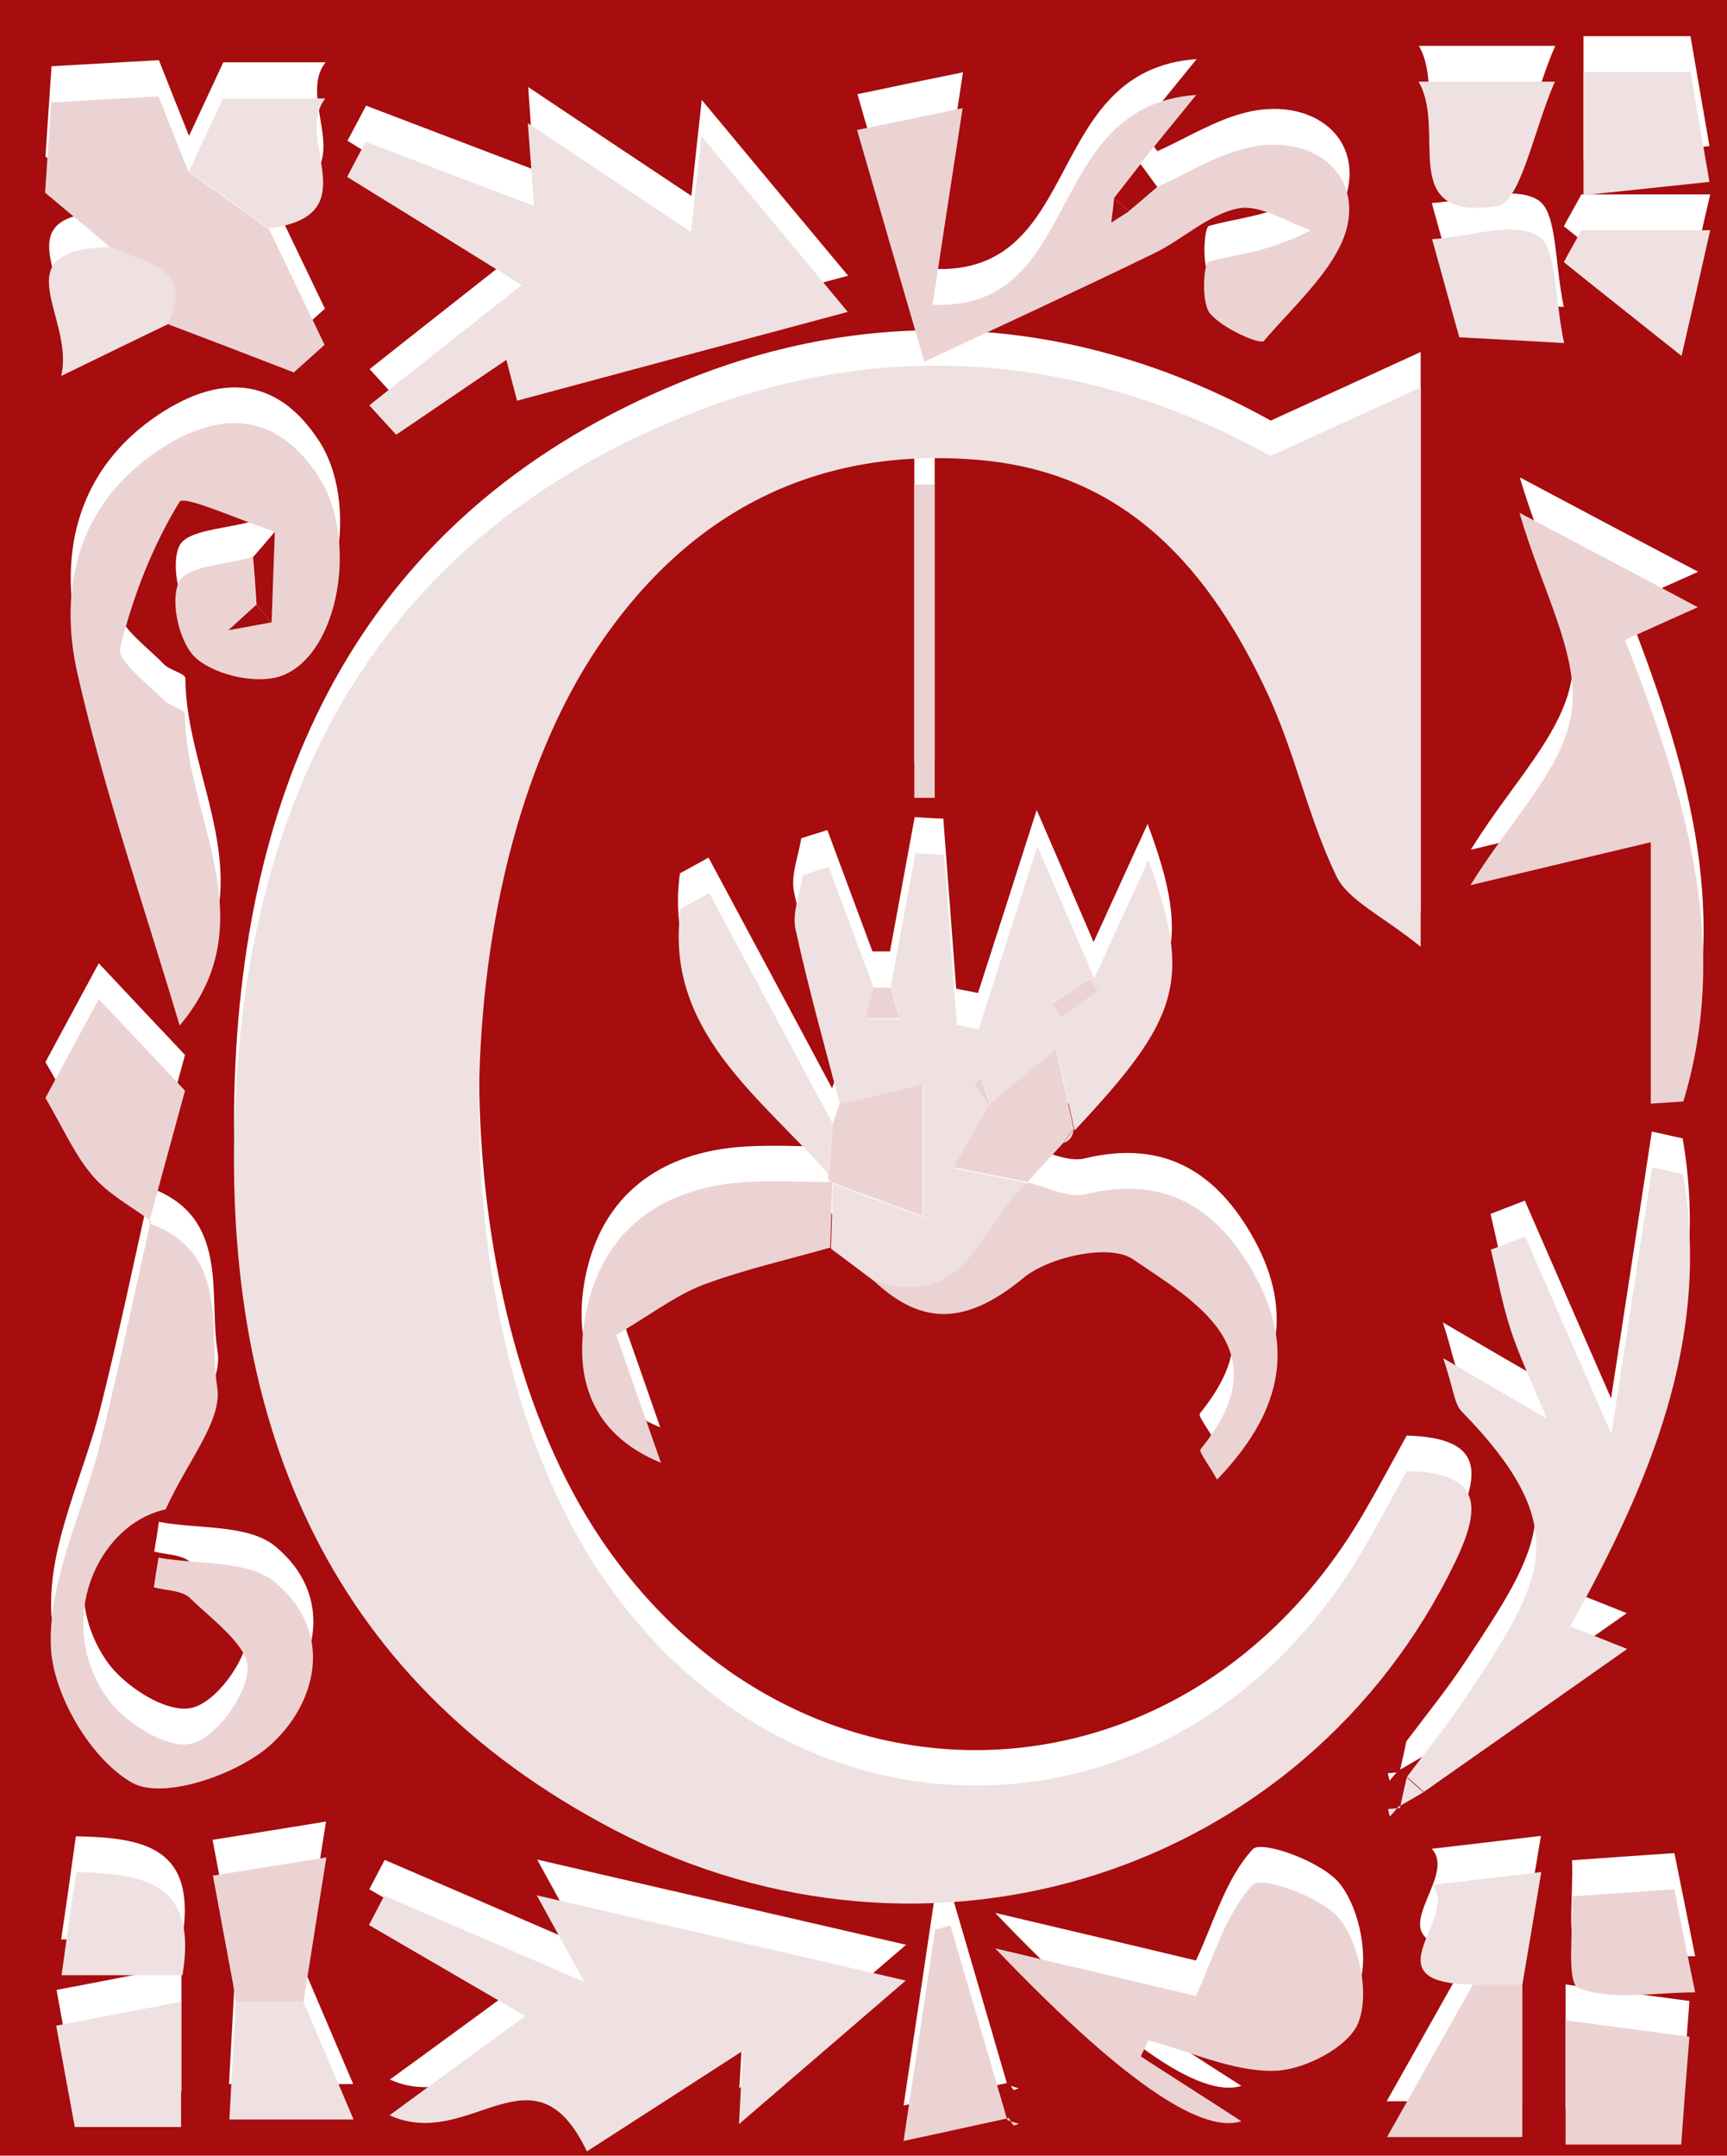
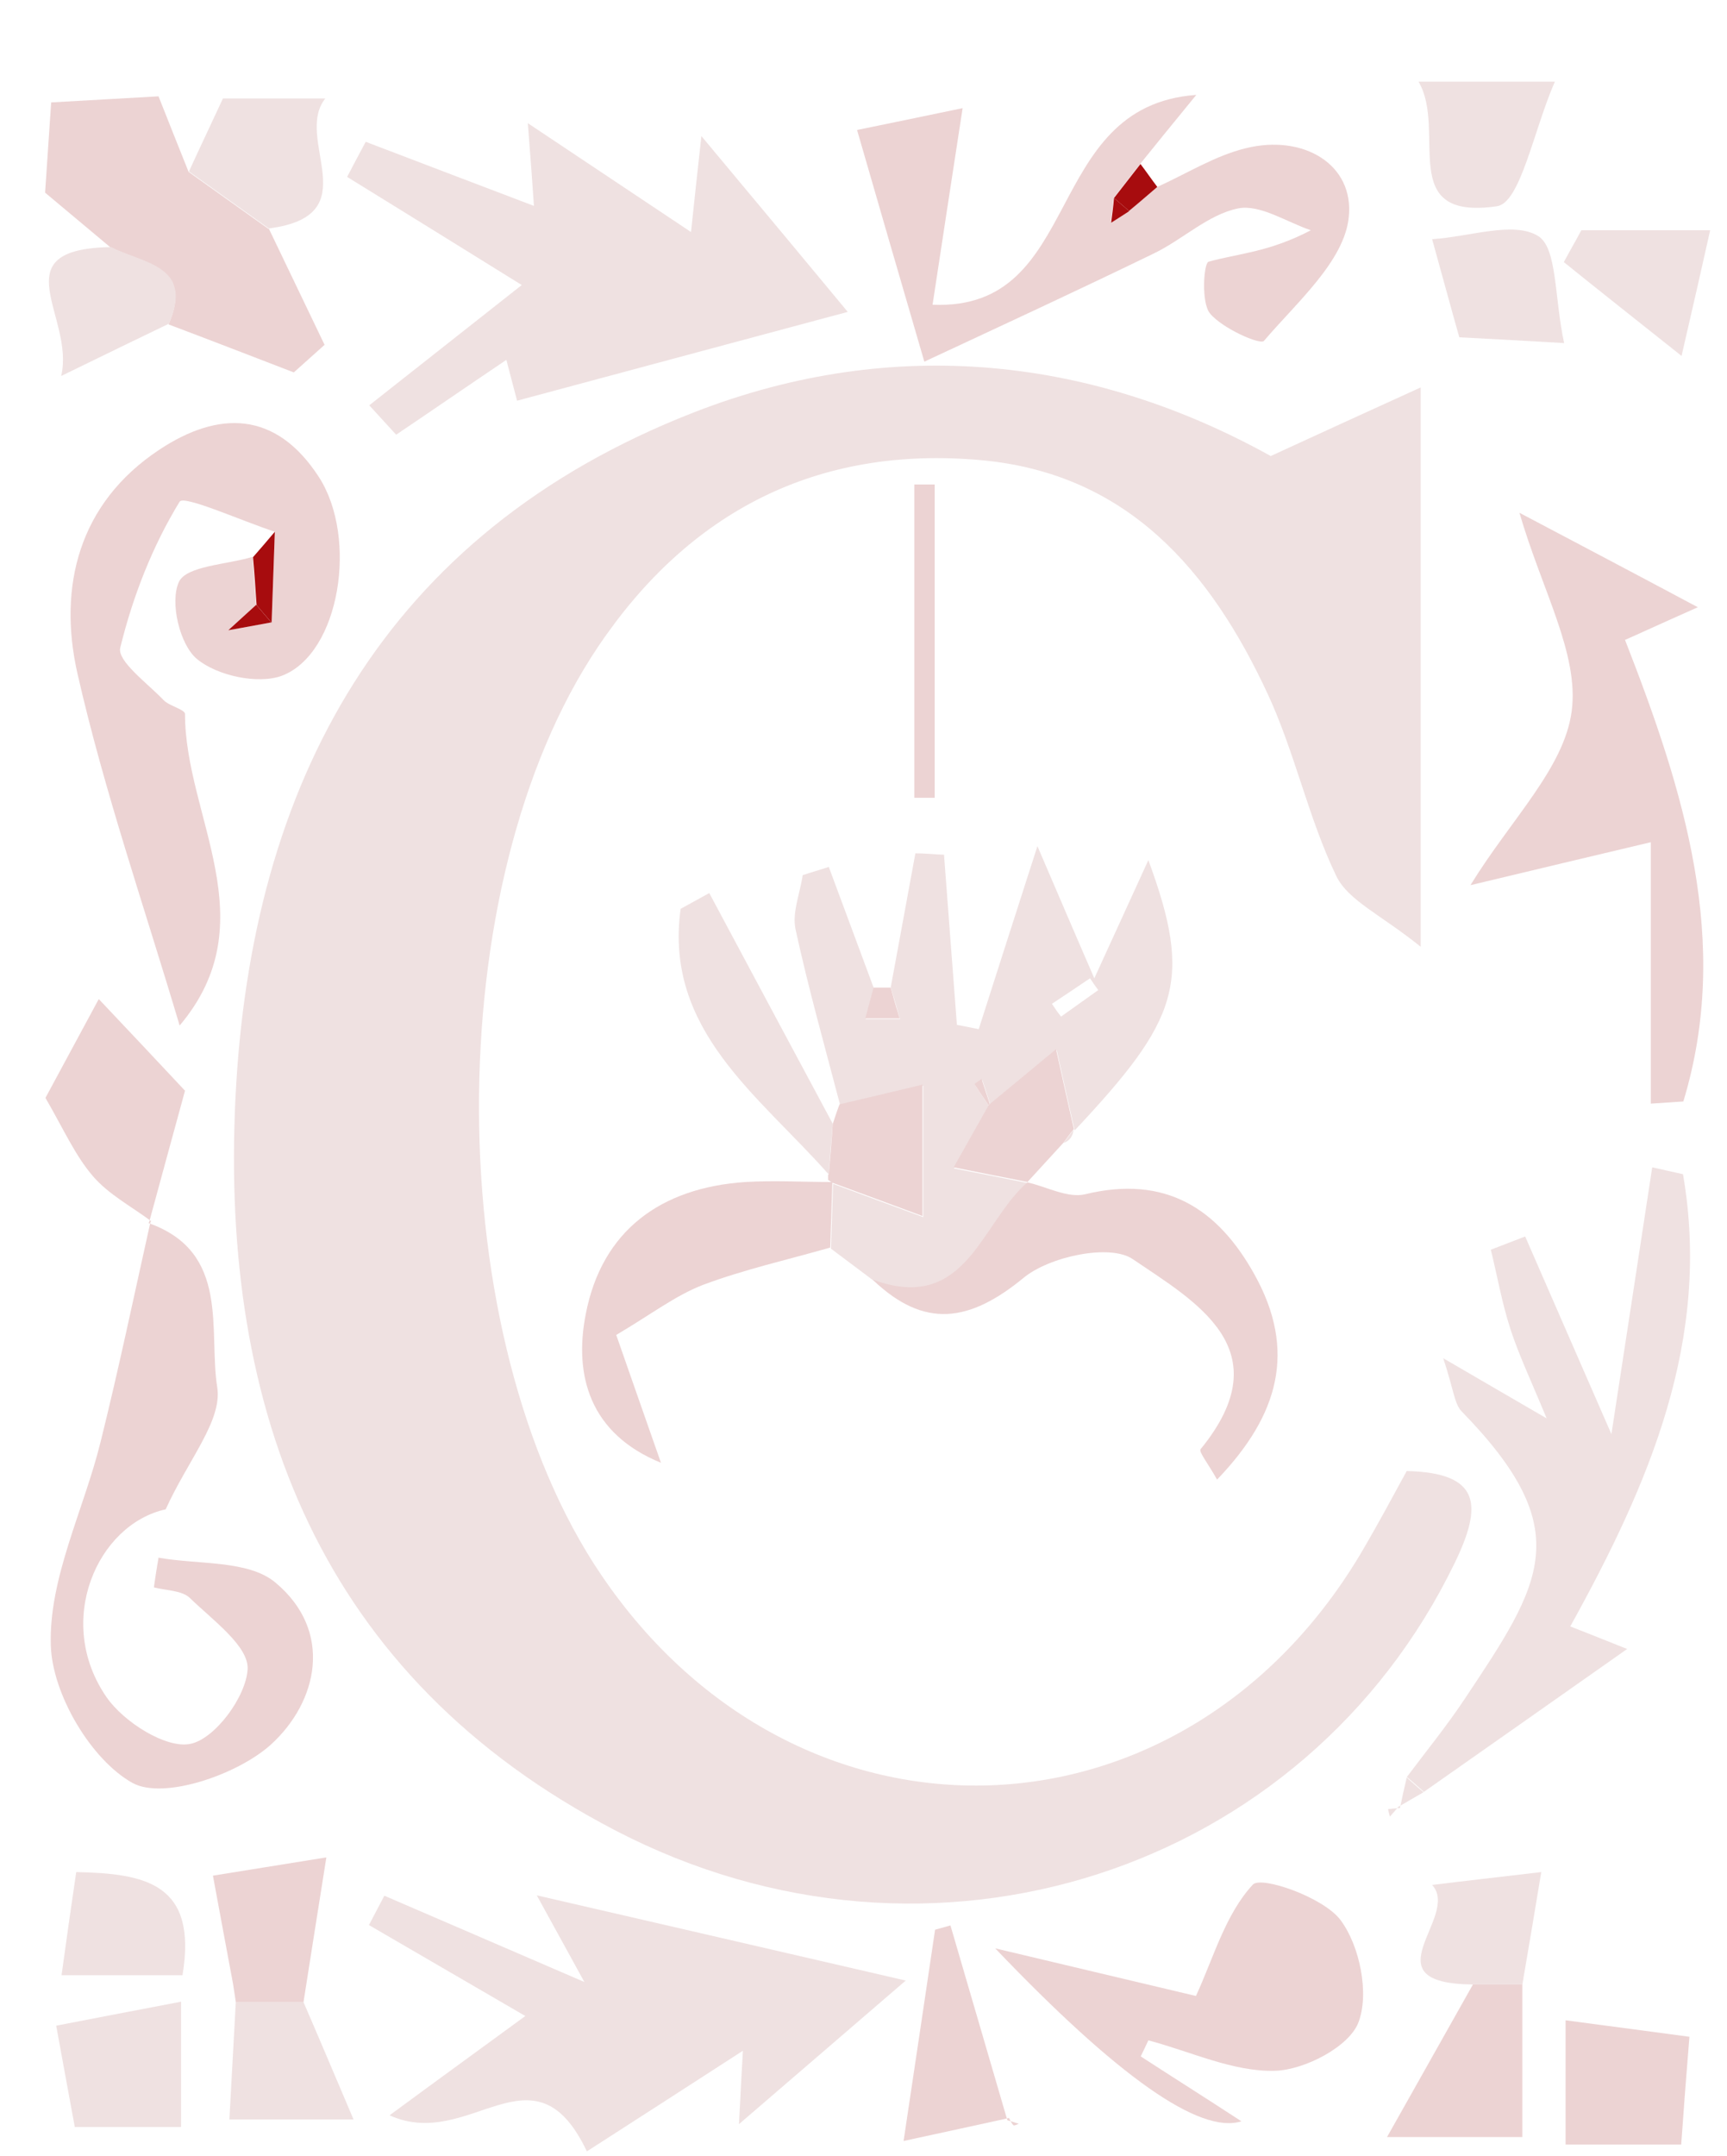
<svg xmlns="http://www.w3.org/2000/svg" version="1.1" viewBox="0 0 48.26 60.2">
  <defs>
    <style>
      .cls-1 {
        fill: #ecd3d3;
      }

      .cls-2 {
        fill: #a70c0e;
      }

      .cls-3 {
        fill: #efe1e1;
      }
    </style>
  </defs>
  <g>
    <g id="Capa_1">
      <g id="_x31__x5F_C">
-         <path id="Vector_80" class="cls-2" d="M0,0h48.26v60.2H0V0ZM39.09,49.44c.23-.13.46-.27.69-.4,1.8-1.27,3.6-2.53,5.68-3.99-.85-.34-1.31-.52-1.59-.63,2.2-3.97,3.96-8,3.15-12.63-.29-.06-.57-.13-.86-.19-.37,2.43-.74,4.85-1.14,7.45-.88-2.02-1.65-3.77-2.41-5.52-.32.12-.64.25-.96.37.18.73.31,1.47.54,2.19.23.72.57,1.41,1.02,2.52-1.11-.64-1.76-1.02-2.89-1.68.29.88.31,1.27.51,1.48,3.25,3.33,2.25,4.78.08,8.05-.5.75-1.07,1.45-1.61,2.17-.06.29-.12.57-.19.86l-.33.03c.02.07.04.14.05.21.08-.1.16-.19.25-.29h.01ZM30,30.55h.01c2.92-3.09,3.32-4.15,2.06-7.54-.45.97-.89,1.95-1.51,3.3-.69-1.61-1.02-2.37-1.59-3.69-.67,2.09-1.15,3.6-1.64,5.11-.2-.04-.41-.08-.61-.12-.12-1.58-.24-3.17-.36-4.75-.27,0-.53-.03-.8-.04l-.69,3.75h-.49l-1.26-3.39c-.24.08-.49.15-.73.23-.08.51-.3,1.04-.2,1.51.36,1.65.82,3.28,1.25,4.92-.06.18-.12.37-.19.55-1.15-2.15-2.3-4.3-3.45-6.44-.27.15-.53.29-.8.44-.47,3.39,2.2,5.22,4.14,7.42v.15l.11.08v-.02c-.82,0-1.64-.05-2.45,0-2.36.15-4,1.36-4.45,3.68-.33,1.72.11,3.35,2.1,4.16-.42-1.21-.85-2.43-1.25-3.57.97-.57,1.65-1.11,2.43-1.4,1.15-.44,2.36-.7,3.55-1.04.4.3.8.6,1.2.9,1.43,1.36,2.69,1.18,4.21-.07.72-.59,2.4-.95,3.04-.52,1.75,1.19,4.18,2.52,1.9,5.31-.06.07.21.4.46.85,1.74-1.8,2.21-3.61,1.05-5.72-1.03-1.86-2.5-2.79-4.73-2.25-.48.12-1.07-.21-1.62-.33.33-.38.67-.74,1-1.1.17-.07.26-.19.29-.37h.02ZM28.19,58.15c.04.07.08.15.13.21.02.02.1-.03.15-.04-.11-.03-.22-.07-.32-.1-.53-1.81-1.06-3.63-1.59-5.44-.14.04-.29.08-.43.12-.27,1.82-.54,3.64-.88,5.9,1.15-.25,2.04-.44,2.94-.64h0ZM8.47,54.92c.19-1.21.38-2.42.64-4.05-1.38.22-2.27.37-3.17.51.19,1,.38,2,.56,3.01.03.17.06.35.08.52-.06,1.09-.12,2.19-.18,3.29h3.47c-.55-1.29-.98-2.29-1.4-3.28ZM41.15,54.42c-.73,1.29-1.45,2.58-2.4,4.26h3.78v-4.26c.17-1,.34-2,.53-3.15-1.35.16-2.08.25-3.05.36.81.88-1.86,2.76,1.14,2.78h0ZM5.28,3.79c-.3-.75-.6-1.5-.84-2.11-1.11.06-2.05.12-3,.17-.07,1.03-.13,1.94-.17,2.52.75.63,1.3,1.08,1.84,1.54-3.12.06-1,1.93-1.4,3.6,1.31-.64,2.16-1.05,3.01-1.46,1.17.45,2.33.9,3.5,1.34.29-.26.57-.51.86-.77-.52-1.08-1.04-2.17-1.56-3.25,2.81-.37.68-2.5,1.58-3.63h-2.86c-.32.69-.64,1.37-.95,2.04h0ZM4.16,33.16c.32-1.17.64-2.35,1.01-3.7-.71-.75-1.54-1.63-2.41-2.56-.62,1.15-1.15,2.13-1.49,2.76.52.88.84,1.61,1.33,2.19.43.51,1.07.84,1.62,1.25-.46,2.06-.89,4.13-1.4,6.17-.47,1.91-1.45,3.8-1.39,5.68.04,1.36,1.12,3.19,2.28,3.84.87.48,2.94-.23,3.87-1.07,1.31-1.19,1.76-3.17.12-4.53-.75-.63-2.15-.48-3.26-.69-.04.28-.08.55-.13.83.34.09.79.08,1.01.3.63.61,1.65,1.34,1.61,1.98-.04.77-.91,1.96-1.6,2.09-.69.14-1.86-.61-2.34-1.3-1.48-2.12-.26-4.83,1.65-5.25.62-1.37,1.59-2.48,1.44-3.41-.26-1.59.36-3.77-1.91-4.58h0ZM32.34,4.22c-.16-.21-.31-.43-.47-.64.42-.52.84-1.03,1.57-1.93-4.33.31-3.12,6.05-7.37,5.86.27-1.77.53-3.44.84-5.49-1.14.23-2.13.44-2.95.61.61,2.11,1.15,3.97,1.88,6.47,2.22-1.04,4.32-2.01,6.41-3.02.81-.39,1.52-1.09,2.36-1.26.61-.13,1.35.38,2.03.61-1.18.62-2.05.65-2.86.88-.13.04-.21,1.13.04,1.44.34.42,1.42.89,1.51.77.92-1.07,2.23-2.21,2.37-3.45.16-1.48-1.27-2.33-2.88-1.93-.86.21-1.65.71-2.47,1.08h-.01ZM7.07,14.55c-.72.22-1.85.24-2.06.7-.26.55.02,1.75.5,2.15.56.47,1.72.73,2.38.47,1.62-.62,2.13-3.85,1.03-5.55-1.2-1.85-2.8-1.85-4.46-.76-2.26,1.49-2.84,3.82-2.29,6.23.74,3.3,1.87,6.52,2.86,9.85,2.46-2.91.16-5.83.15-8.7,0-.13-.43-.22-.6-.39-.45-.47-1.3-1.09-1.21-1.46.35-1.42.9-2.84,1.66-4.08.12-.19,1.73.53,2.66.84-.2.24-.41.47-.61.71h0ZM35.5,11.74c-4.89-2.71-10.46-3.42-16.12-1.21-8.66,3.38-12.37,10.36-12.8,19.14-.42,8.72,2.37,16.17,10.62,20.46,8.84,4.59,19.27,1.14,23.45-7.47.78-1.6.75-2.51-1.34-2.57-.41.74-.79,1.46-1.2,2.16-4.95,8.51-15.8,8.89-21.31.74-4.5-6.65-4.57-19.27-.08-25.93,2.54-3.77,6.12-5.61,10.69-5.2,4.1.37,6.42,3.09,8.02,6.54.76,1.63,1.13,3.45,1.91,5.07.33.69,1.25,1.09,2.36,1.98v-15.62c-1.52.7-2.6,1.19-4.2,1.92h0ZM10.33,10.31l.75.82c1.01-.68,2.01-1.37,3.08-2.09.18.69.31,1.18.3,1.14,3.53-.95,6.82-1.83,9.24-2.48-1.01-1.21-2.42-2.9-4.09-4.91-.12,1.07-.19,1.75-.29,2.68-1.54-1.02-2.84-1.89-4.56-3.04.08,1.16.12,1.71.17,2.31-1.66-.63-3.18-1.21-4.7-1.79-.17.33-.35.66-.52.98,1.69,1.05,3.38,2.09,4.88,3.02-1.42,1.12-2.84,2.23-4.25,3.35h0ZM10.89,58.07c2.24,1.03,4.03-2.12,5.52,1.01,1.46-.94,2.8-1.81,4.36-2.81-.05,1.03-.09,1.74-.11,2.05,1.52-1.31,3.16-2.72,4.66-4.01-3.37-.78-6.78-1.56-10.31-2.38.31.56.63,1.15,1.33,2.42-2.31-1-3.95-1.7-5.59-2.41-.14.27-.29.55-.43.82,1.49.87,2.99,1.74,4.37,2.54-1.12.82-2.45,1.8-3.79,2.77h0ZM47.44,15.96c-1.96-1.03-3.39-1.79-4.97-2.63.63,2.17,1.67,3.94,1.46,5.54-.21,1.59-1.69,3.01-2.83,4.86,1.83-.44,3.39-.81,5.04-1.2v7.3c.3-.02.61-.04.91-.06,1.35-4.45.02-8.67-1.63-12.89.39-.18.87-.39,2.03-.91h-.01ZM31.88,56.43c.07-.15.14-.3.21-.44,1.18.31,2.36.88,3.53.85.83-.02,2.08-.67,2.34-1.35.31-.8.04-2.15-.5-2.86-.48-.64-2.21-1.25-2.45-.99-.76.82-1.09,2.05-1.59,3.11-1.62-.39-3.62-.86-5.61-1.33,3.43,3.59,5.72,5.2,6.88,4.83-.99-.63-1.9-1.22-2.81-1.81h0ZM43.75,58.89h3.23c.08-1,.15-1.9.23-3.01-1.1-.15-2.19-.29-3.46-.46v3.47ZM5.07,58.4v-3.5c-1.32.25-2.41.47-3.49.67.21,1.17.38,2.09.52,2.83h2.98,0ZM26.12,12.54h-.57v8.75h.57v-8.74h0ZM47.77,4.08c-.23-1.31-.38-2.21-.53-3.07h-2.99v3.44c1.24-.13,2.28-.24,3.52-.37ZM39.65,1.28c.8,1.38-.65,3.89,2.19,3.48.66-.1,1.03-2.15,1.62-3.48h-3.81ZM43.93,51.96c.04.88-.16,2.41.18,2.55.92.36,2.07.12,3.26.12-.24-1.21-.41-2.03-.58-2.88-.91.06-1.72.12-2.86.2h0ZM2.12,51.28c-.14,1.01-.27,1.94-.41,2.88h3.38c.43-2.58-1.06-2.84-2.98-2.88h.01ZM47.79,5.43h-3.6c-.16.3-.33.59-.49.89.99.78,1.97,1.57,3.29,2.62.36-1.6.55-2.44.8-3.51ZM43.7,8.58c-.27-1.3-.18-2.67-.73-3-.69-.41-1.89.02-2.96.09.34,1.22.55,1.97.76,2.74.77.04,1.54.09,2.92.16h.01Z" />
        <path id="Vector_81" class="cls-3" d="M35.5,12.74c1.59-.73,2.68-1.23,4.2-1.92v15.62c-1.1-.89-2.03-1.29-2.36-1.98-.78-1.62-1.15-3.43-1.91-5.07-1.6-3.45-3.92-6.17-8.02-6.54-4.57-.41-8.15,1.43-10.69,5.2-4.49,6.66-4.43,19.28.08,25.93,5.52,8.15,16.36,7.77,21.31-.74.41-.7.79-1.41,1.2-2.16,2.08.05,2.12.96,1.34,2.57-4.18,8.62-14.61,12.06-23.45,7.47-8.26-4.29-11.05-11.73-10.62-20.46.43-8.78,4.14-15.76,12.8-19.14,5.67-2.21,11.23-1.5,16.12,1.21h0Z" />
        <path id="Vector_82" class="cls-3" d="M10.33,11.31c1.41-1.11,2.83-2.23,4.25-3.35-1.5-.93-3.19-1.98-4.88-3.02.17-.33.35-.66.52-.98,1.52.58,3.04,1.16,4.7,1.79-.04-.61-.08-1.15-.17-2.31,1.72,1.15,3.02,2.01,4.56,3.04.1-.93.17-1.61.29-2.68,1.67,2,3.08,3.69,4.09,4.91-2.42.65-5.71,1.53-9.24,2.48.01.04-.12-.45-.3-1.14-1.07.72-2.07,1.41-3.08,2.09l-.75-.82h0Z" />
        <path id="Vector_83" class="cls-3" d="M24.89,27.58l.69-3.75c.27,0,.53.03.8.04.12,1.58.24,3.17.36,4.75.2.04.41.08.61.12.48-1.51.97-3.02,1.64-5.11.57,1.32.89,2.08,1.59,3.69.62-1.36,1.07-2.33,1.51-3.3,1.25,3.39.85,4.45-2.06,7.55-.16-.71-.32-1.42-.5-2.24-.75.62-1.3,1.08-1.85,1.53-.08-.23-.15-.47-.23-.7-.07.05-.2.13-.2.14.12.2.26.4.39.59-.32.57-.64,1.14-.98,1.74.71.14,1.39.27,2.07.41-1.3,1.13-1.7,3.68-4.31,2.73-.4-.3-.8-.6-1.2-.9l.06-1.83v.02c.81.3,1.62.6,2.52.93v-3.67c-.96.23-1.64.39-2.32.55-.43-1.64-.89-3.27-1.25-4.92-.1-.47.13-1.01.2-1.51.24-.08.49-.15.73-.23l1.26,3.39c-.08.29-.15.57-.23.86h.96c-.08-.29-.16-.57-.25-.86v-.02ZM29.4,28.04c.08.12.16.24.25.35.35-.25.69-.49,1.04-.74-.08-.11-.16-.22-.23-.33-.35.24-.7.47-1.06.71h0Z" />
        <path id="Vector_84" class="cls-3" d="M10.89,59.07c1.33-.98,2.67-1.95,3.79-2.77-1.38-.8-2.87-1.67-4.37-2.54.14-.27.29-.55.43-.82,1.64.71,3.28,1.41,5.59,2.41-.7-1.27-1.02-1.86-1.33-2.42,3.52.81,6.93,1.6,10.31,2.38-1.5,1.29-3.14,2.7-4.66,4.01.02-.31.05-1.02.11-2.05-1.56,1.01-2.9,1.87-4.36,2.81-1.49-3.13-3.27.02-5.52-1.01h.01Z" />
        <path id="Vector_85" class="cls-1" d="M7.68,14.85c-.92-.3-2.54-1.03-2.66-.84-.76,1.24-1.31,2.65-1.66,4.08-.09.37.76.99,1.21,1.46.16.17.6.26.6.39,0,2.87,2.31,5.79-.15,8.7-.99-3.33-2.11-6.55-2.86-9.85-.54-2.41.04-4.74,2.29-6.23,1.66-1.1,3.26-1.09,4.46.76,1.1,1.7.59,4.93-1.03,5.55-.67.25-1.82,0-2.38-.47-.48-.4-.76-1.59-.5-2.15.21-.45,1.34-.48,2.06-.7.03.45.06.89.1,1.34-.26.24-.52.48-.78.71.4-.07.8-.15,1.21-.22.03-.85.06-1.69.09-2.54h0Z" />
        <path id="Vector_86" class="cls-3" d="M39.31,49.63c.54-.72,1.11-1.42,1.61-2.17,2.18-3.27,3.17-4.72-.08-8.05-.2-.21-.22-.61-.51-1.48,1.13.66,1.79,1.04,2.89,1.68-.46-1.11-.79-1.8-1.02-2.52-.23-.71-.36-1.46-.54-2.19.32-.12.64-.25.96-.37.76,1.75,1.53,3.5,2.41,5.52.4-2.6.77-5.03,1.14-7.45.29.06.57.13.86.19.8,4.62-.95,8.66-3.15,12.63.28.11.74.29,1.59.63-2.08,1.46-3.88,2.73-5.68,3.99-.16-.14-.31-.28-.47-.41h0Z" />
        <path id="Vector_87" class="cls-1" d="M32.34,5.22c.82-.37,1.61-.87,2.47-1.08,1.61-.4,3.04.45,2.88,1.93-.13,1.23-1.45,2.37-2.37,3.45-.1.12-1.17-.35-1.51-.77-.25-.31-.17-1.4-.04-1.44.81-.23,1.68-.26,2.86-.88-.68-.23-1.42-.73-2.03-.61-.84.17-1.55.87-2.36,1.26-2.08,1.01-4.18,1.98-6.41,3.02-.73-2.5-1.27-4.36-1.88-6.47.82-.17,1.81-.37,2.95-.61-.32,2.06-.57,3.73-.84,5.49,4.25.18,3.04-5.55,7.37-5.86-.73.89-1.15,1.41-1.57,1.93-.25.32-.49.63-.74.95-.03.23-.05.46-.08.69.17-.11.34-.22.5-.32.26-.22.52-.45.79-.67h0Z" />
        <path id="Vector_88" class="cls-1" d="M4.16,34.16c2.28.81,1.66,2.99,1.91,4.58.15.93-.82,2.04-1.44,3.41-1.91.42-3.12,3.13-1.65,5.25.48.69,1.66,1.44,2.34,1.3.69-.14,1.56-1.32,1.6-2.09.03-.64-.98-1.37-1.61-1.98-.22-.22-.67-.21-1.01-.3.04-.28.08-.55.13-.83,1.11.2,2.5.06,3.26.69,1.64,1.36,1.19,3.34-.12,4.53-.93.84-3,1.55-3.87,1.07-1.16-.65-2.24-2.48-2.28-3.84-.06-1.88.92-3.78,1.39-5.68.51-2.05.94-4.11,1.4-6.17l-.06.05h.01Z" />
        <path id="Vector_89" class="cls-1" d="M47.44,16.96c-1.17.52-1.64.74-2.03.91,1.65,4.22,2.98,8.44,1.63,12.89-.3.02-.61.04-.91.06v-7.3c-1.65.39-3.2.76-5.04,1.2,1.14-1.85,2.62-3.27,2.83-4.86.21-1.6-.83-3.37-1.46-5.54,1.59.84,3.02,1.59,4.97,2.63h.01Z" />
        <path id="Vector_90" class="cls-1" d="M31.88,57.43c.91.59,1.83,1.17,2.81,1.81-1.16.37-3.45-1.24-6.88-4.83,1.99.47,3.99.95,5.61,1.33.49-1.06.82-2.28,1.59-3.11.23-.25,1.97.35,2.45.99.54.72.81,2.06.5,2.86-.26.68-1.51,1.33-2.34,1.35-1.17.03-2.35-.54-3.53-.85-.07.15-.14.3-.21.44h0Z" />
        <path id="Vector_91" class="cls-1" d="M7.51,6.38c.52,1.08,1.04,2.17,1.56,3.25-.29.26-.57.51-.86.77-1.17-.45-2.33-.9-3.5-1.34.71-1.65-.73-1.69-1.61-2.14-.55-.46-1.09-.91-1.84-1.54.04-.58.1-1.49.17-2.52.95-.05,1.89-.11,3-.17.24.61.54,1.36.84,2.11.74.53,1.49,1.06,2.23,1.59h.01Z" />
        <path id="Vector_92" class="cls-1" d="M24.4,35.74c2.61.95,3.01-1.6,4.31-2.72.54.12,1.13.45,1.62.33,2.23-.54,3.7.39,4.73,2.25,1.17,2.11.69,3.91-1.05,5.72-.25-.45-.52-.78-.46-.85,2.28-2.79-.15-4.12-1.9-5.31-.64-.43-2.32-.07-3.04.52-1.52,1.25-2.78,1.43-4.21.07h0Z" />
        <path id="Vector_93" class="cls-1" d="M23.26,33.01l-.06,1.83c-1.19.34-2.4.61-3.55,1.04-.78.3-1.46.83-2.43,1.4.4,1.14.82,2.35,1.25,3.57-1.99-.81-2.44-2.44-2.1-4.16.45-2.32,2.09-3.52,4.45-3.68.81-.05,1.63,0,2.45,0h0Z" />
        <path id="Vector_94" class="cls-1" d="M4.22,34.1c-.55-.41-1.18-.74-1.62-1.25-.5-.58-.82-1.31-1.33-2.19.34-.63.87-1.61,1.49-2.76.87.92,1.7,1.8,2.41,2.56-.37,1.35-.69,2.52-1.01,3.7l.06-.05h0Z" />
        <path id="Vector_95" class="cls-1" d="M42.54,55.42v4.26h-3.78c.95-1.68,1.67-2.97,2.4-4.26h1.38Z" />
        <path id="Vector_96" class="cls-1" d="M43.75,59.89v-3.47c1.27.17,2.36.31,3.46.46-.09,1.11-.16,2.01-.23,3.01h-3.23Z" />
        <path id="Vector_97" class="cls-3" d="M7.51,6.38c-.74-.53-1.49-1.06-2.23-1.59.31-.68.63-1.35.95-2.04h2.86c-.9,1.14,1.23,3.27-1.58,3.63Z" />
        <path id="Vector_98" class="cls-3" d="M23.16,32.8c-1.93-2.19-4.61-4.02-4.14-7.42.27-.15.53-.29.8-.44,1.15,2.15,2.3,4.3,3.45,6.44-.04.47-.08.94-.11,1.41h0Z" />
        <path id="Vector_99" class="cls-3" d="M5.07,59.4h-2.98c-.14-.74-.3-1.65-.52-2.83,1.08-.21,2.18-.42,3.49-.67v3.5h.01Z" />
        <path id="Vector_100" class="cls-1" d="M26.12,13.54v8.74h-.57v-8.75h.57Z" />
        <path id="Vector_101" class="cls-1" d="M6.59,55.91c-.03-.17-.05-.35-.08-.52-.19-1-.37-2-.56-3.01.89-.14,1.79-.29,3.17-.51-.26,1.63-.45,2.84-.64,4.05-.63,0-1.26,0-1.89,0Z" />
-         <path id="Vector_102" class="cls-3" d="M47.77,5.08c-1.24.13-2.29.24-3.52.37v-3.44h2.99c.15.86.3,1.76.53,3.07Z" />
        <path id="Vector_103" class="cls-3" d="M39.65,2.28h3.8c-.59,1.34-.96,3.39-1.62,3.48-2.83.41-1.38-2.1-2.19-3.48h.01Z" />
-         <path id="Vector_104" class="cls-1" d="M43.93,52.96c1.14-.08,1.96-.14,2.86-.2.17.85.33,1.67.58,2.88-1.18,0-2.34.24-3.26-.12-.35-.14-.14-1.67-.18-2.55h0Z" />
        <path id="Vector_105" class="cls-3" d="M6.59,55.91c.63,0,1.26,0,1.89,0,.43.99.85,1.99,1.4,3.28h-3.47c.06-1.1.12-2.2.18-3.29Z" />
        <path id="Vector_106" class="cls-1" d="M28.19,59.15c-.9.2-1.8.39-2.94.64.34-2.26.61-4.08.88-5.9.14-.04.29-.08.43-.12.53,1.81,1.06,3.63,1.59,5.44l.04-.06Z" />
        <path id="Vector_107" class="cls-3" d="M2.12,52.28c1.92.04,3.41.3,2.98,2.88H1.72c.13-.94.26-1.87.41-2.88h0Z" />
        <path id="Vector_108" class="cls-3" d="M47.79,6.43c-.24,1.07-.43,1.91-.8,3.51-1.32-1.05-2.31-1.83-3.29-2.62.16-.3.33-.59.49-.89h3.6Z" />
        <path id="Vector_109" class="cls-3" d="M43.7,9.58c-1.38-.08-2.15-.12-2.92-.16-.22-.77-.42-1.52-.76-2.74,1.07-.07,2.27-.51,2.96-.09.54.33.45,1.7.73,3h0Z" />
        <path id="Vector_110" class="cls-3" d="M3.11,6.9c.88.46,2.32.5,1.61,2.14-.85.41-1.7.82-3.01,1.46.39-1.67-1.73-3.55,1.4-3.6Z" />
        <path id="Vector_111" class="cls-3" d="M42.54,55.42h-1.38c-2.99-.03-.33-1.9-1.14-2.78.97-.12,1.7-.2,3.05-.36-.19,1.15-.36,2.15-.53,3.15h0Z" />
        <path id="Vector_112" class="cls-1" d="M23.16,32.8c.04-.47.08-.94.11-1.41.06-.18.12-.37.19-.55.68-.16,1.36-.32,2.32-.55v3.67c-.91-.34-1.71-.63-2.52-.93l-.12-.08v-.15h.02Z" />
        <path id="Vector_113" class="cls-1" d="M28.72,33.01c-.68-.13-1.36-.27-2.07-.41.34-.6.66-1.17.98-1.74l.03-.03c.55-.45,1.1-.91,1.85-1.53.18.82.34,1.53.5,2.24h-.01c-.1.12-.19.25-.28.37-.33.36-.67.73-1,1.09h0Z" />
        <path id="Vector_114" class="cls-1" d="M24.89,27.58c.08.29.16.57.25.86h-.96c.08-.29.15-.57.23-.86.16,0,.32,0,.49,0h0Z" />
        <path id="Vector_115" class="cls-3" d="M39.78,50.05c-.23.13-.46.27-.69.4l.03.05c.06-.29.12-.57.19-.86.16.14.31.28.47.41Z" />
        <path id="Vector_116" class="cls-3" d="M39.09,50.44c-.08.1-.16.19-.25.29-.02-.07-.04-.14-.05-.21l.33-.03-.03-.05Z" />
        <path id="Vector_117" class="cls-1" d="M28.15,59.21c.11.03.22.07.32.1-.05.02-.13.06-.15.04-.06-.06-.09-.14-.13-.21l-.04.06h0Z" />
        <path id="Vector_118" class="cls-3" d="M29.72,31.92c.09-.12.19-.25.28-.37-.02.18-.11.31-.28.37Z" />
-         <path id="Vector_119" class="cls-1" d="M29.4,28.04c.35-.24.7-.47,1.06-.71.08.11.16.22.23.33-.35.25-.69.49-1.04.74-.08-.12-.16-.24-.25-.35h0Z" />
        <path id="Vector_120" class="cls-1" d="M27.62,30.86c-.13-.2-.27-.39-.39-.59,0,0,.13-.09.2-.14.08.24.15.47.23.7l-.03.03h0Z" />
        <path id="Vector_121" class="cls-2" d="M7.17,16.9c-.03-.45-.06-.9-.1-1.34.2-.23.41-.47.61-.71-.03.85-.06,1.69-.09,2.54-.14-.16-.28-.33-.42-.49Z" />
        <path id="Vector_122" class="cls-2" d="M7.59,17.38c-.4.07-.8.15-1.21.22.26-.24.52-.47.78-.71.14.16.28.33.42.49h0Z" />
        <path id="Vector_123" class="cls-2" d="M32.34,5.22c-.26.22-.52.45-.79.67-.14-.12-.28-.24-.42-.36.25-.32.49-.63.74-.95.16.21.31.43.47.64Z" />
        <path id="Vector_124" class="cls-2" d="M31.55,5.9c-.17.11-.34.22-.5.32.03-.23.06-.46.08-.69.14.12.28.24.42.36h0Z" />
      </g>
    </g>
  </g>
</svg>